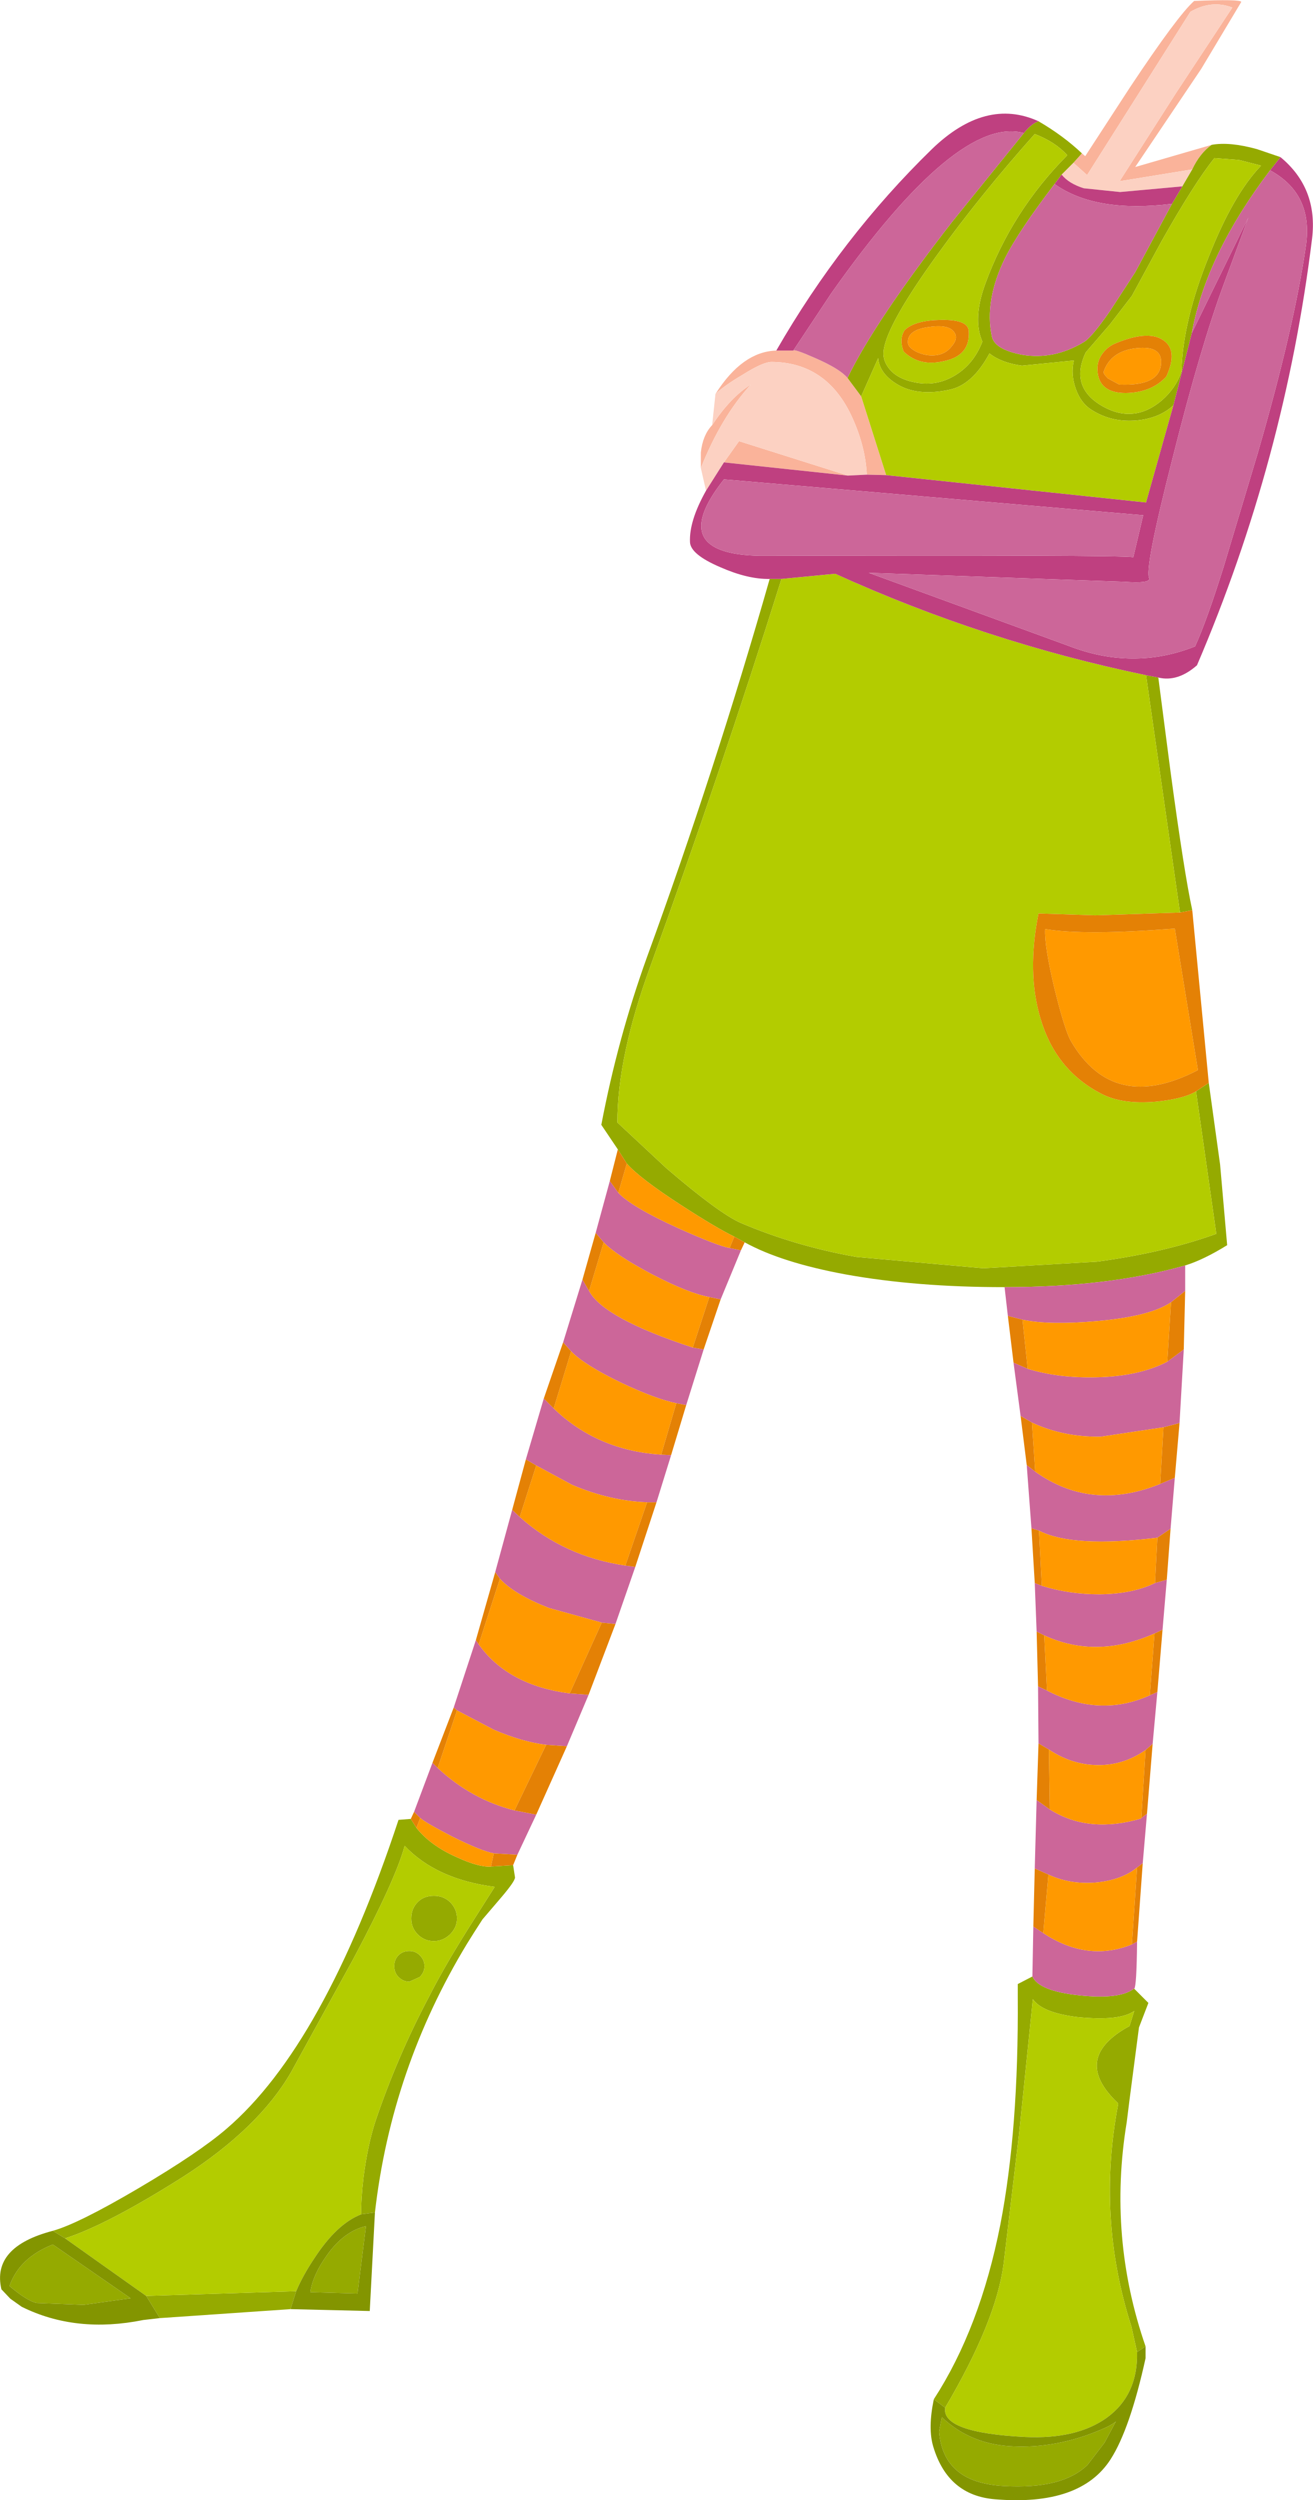
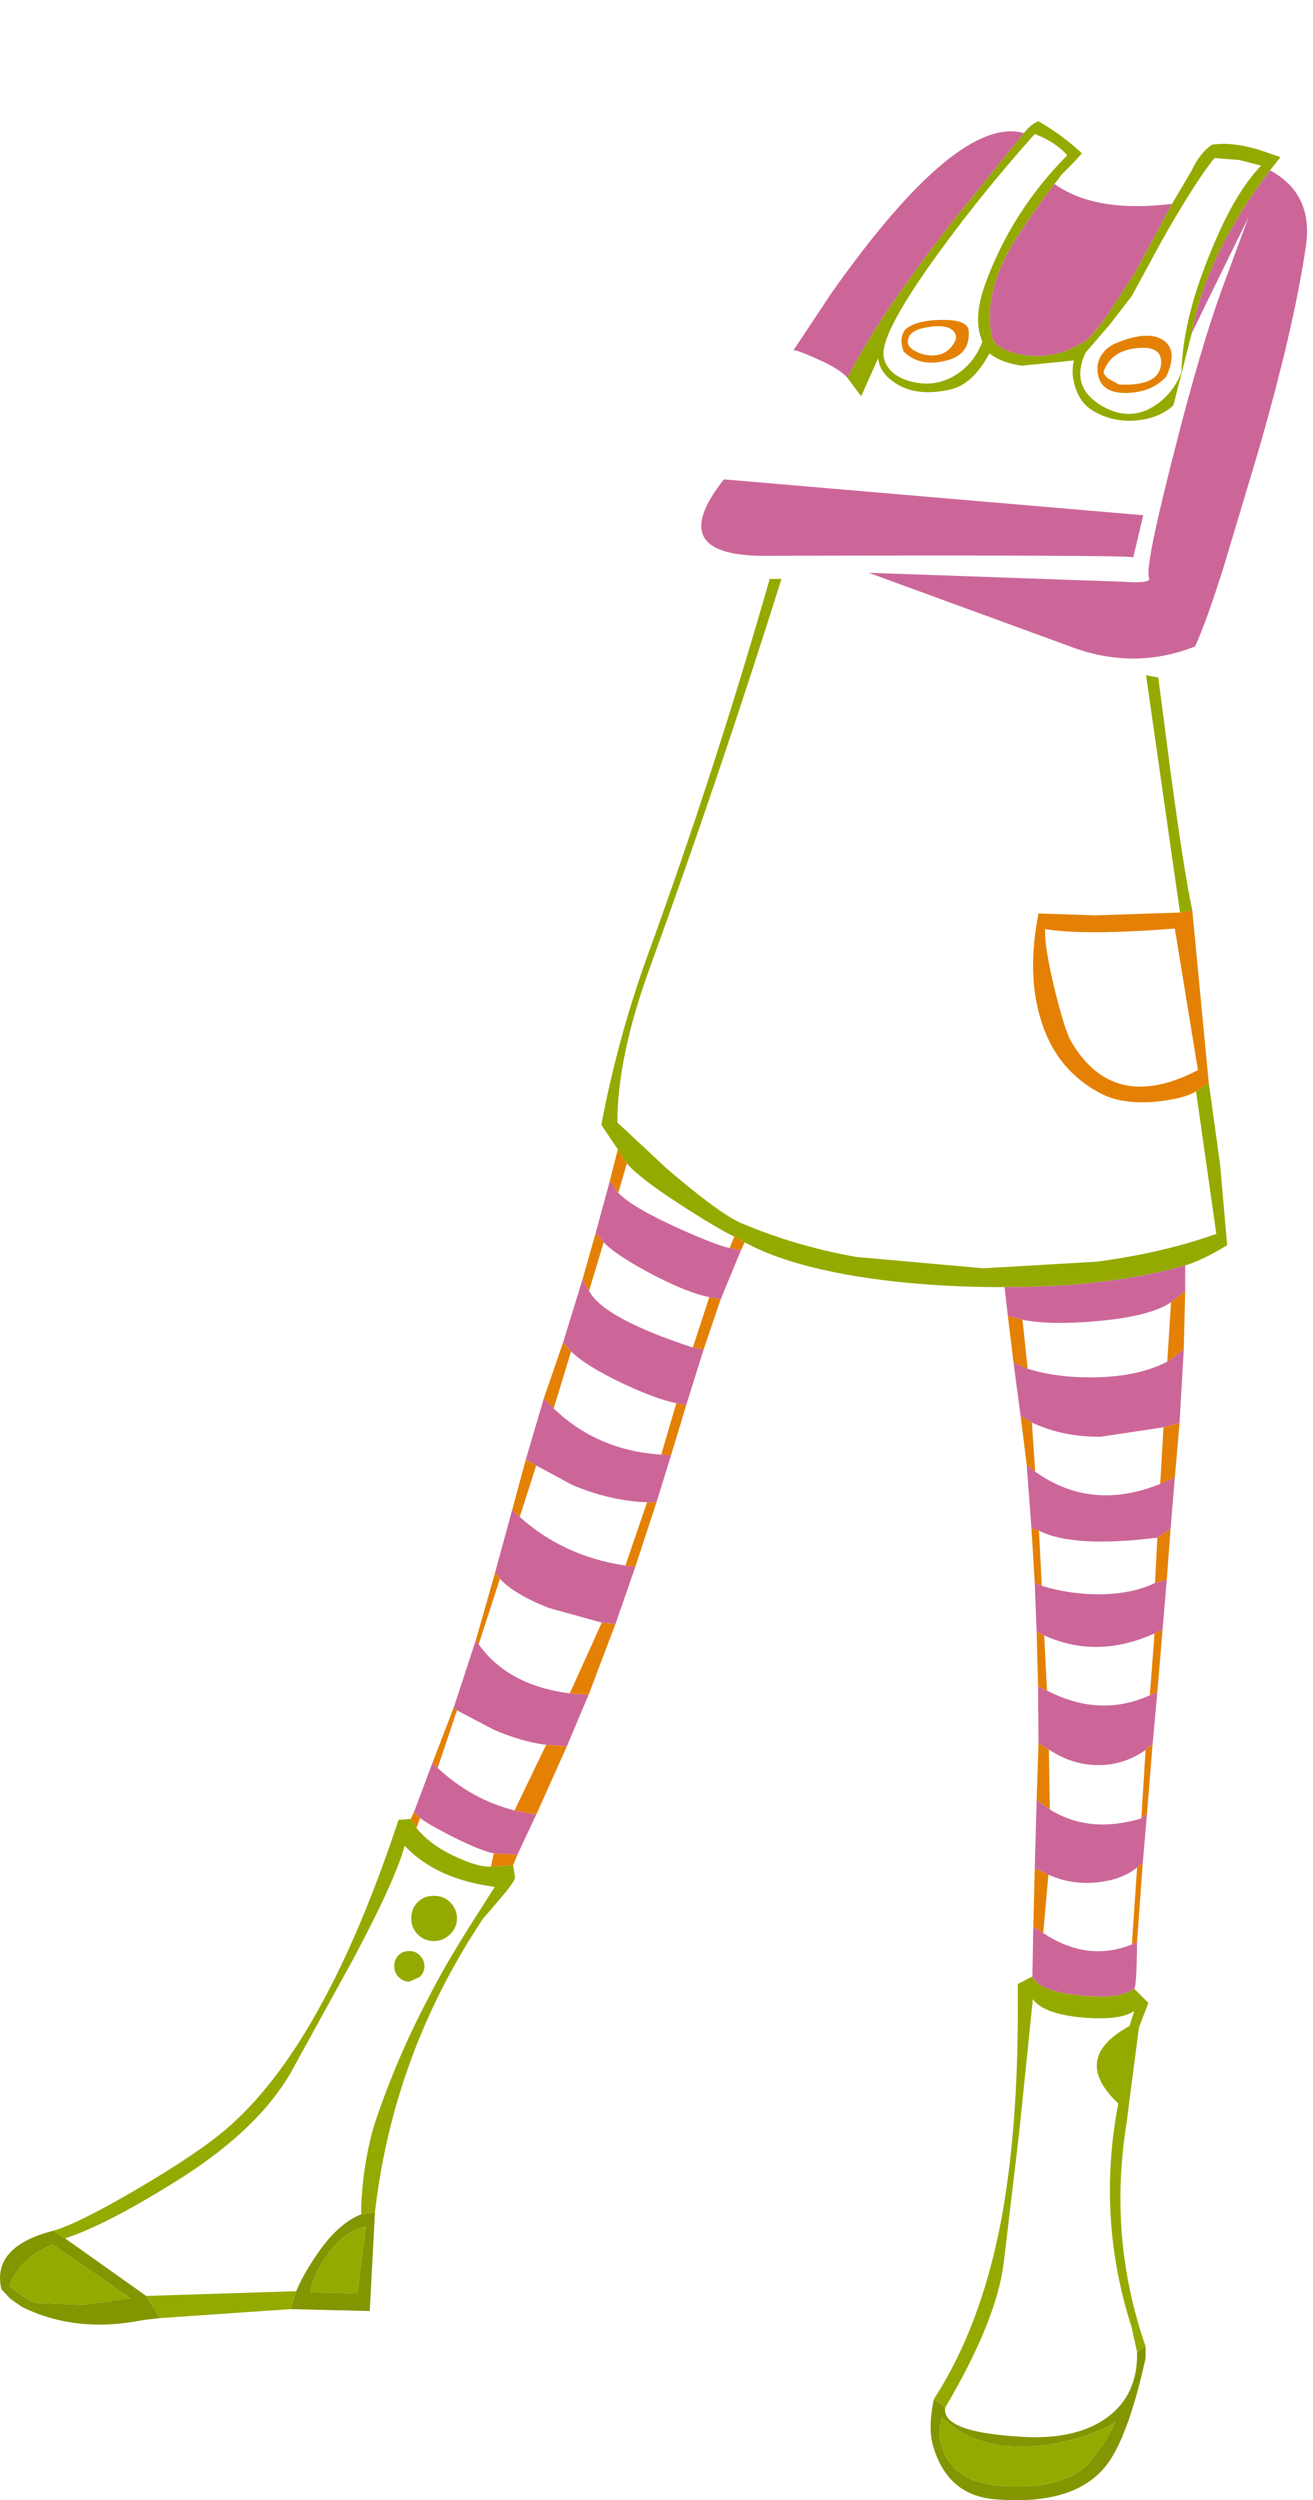
<svg xmlns="http://www.w3.org/2000/svg" height="264.95px" width="139.2px">
  <g transform="matrix(1.0, 0.0, 0.0, 1.0, -0.45, -0.75)">
-     <path d="M126.85 18.7 L119.15 19.95 125.1 10.65 131.1 1.55 Q128.9 0.7 126.65 2.0 L115.7 19.3 114.25 18.0 115.15 17.0 115.5 17.3 120.25 10.0 Q125.3 2.4 127.05 0.85 131.95 0.65 132.05 0.95 L127.8 8.05 120.8 18.45 128.9 16.1 Q127.65 17.0 126.85 18.7 M94.4 51.1 L92.35 51.05 Q92.2 48.1 90.85 45.1 88.2 39.15 82.25 39.1 81.35 39.1 79.2 40.45 77.25 41.6 76.3 42.5 79.15 38.0 82.75 37.9 L84.55 37.9 Q84.65 37.7 87.0 38.75 89.5 39.85 90.3 40.8 L91.75 42.75 94.4 51.1 M90.35 51.15 L77.2 49.75 78.8 47.5 90.35 51.15 M74.75 50.35 L74.75 48.7 Q74.95 46.85 75.95 45.8 77.9 42.85 80.05 41.5 76.9 44.95 74.75 50.35" fill="#fab39a" fill-rule="evenodd" stroke="none" />
-     <path d="M114.25 18.0 L115.7 19.3 126.65 2.0 Q128.9 0.7 131.1 1.55 L125.1 10.65 119.15 19.95 126.85 18.7 125.8 20.5 119.2 21.1 115.35 20.7 Q113.75 20.2 113.0 19.25 L114.25 18.0 M92.35 51.05 L90.35 51.15 78.8 47.5 77.2 49.75 75.3 52.75 74.75 50.35 Q76.9 44.95 80.05 41.5 77.9 42.85 75.95 45.8 L76.3 42.5 Q77.25 41.6 79.2 40.45 81.35 39.1 82.25 39.1 88.2 39.15 90.85 45.1 92.2 48.1 92.35 51.05" fill="#fcd1c2" fill-rule="evenodd" stroke="none" />
    <path d="M126.85 18.7 Q127.65 17.0 128.9 16.1 130.8 15.75 133.7 16.55 L136.2 17.4 135.1 18.8 Q128.3 27.75 126.8 36.05 L124.85 43.7 Q123.4 45.05 121.0 45.3 118.35 45.55 116.2 44.2 115.05 43.5 114.5 41.95 113.95 40.4 114.3 38.95 L108.8 39.5 Q106.6 39.2 105.35 38.2 103.55 41.55 101.1 42.05 97.65 42.8 95.45 41.4 93.7 40.3 93.55 38.7 L91.75 42.75 90.3 40.8 Q93.2 34.8 101.4 24.25 L109.0 14.85 Q109.8 13.85 110.55 13.6 113.2 15.15 115.15 17.0 L114.25 18.0 113.0 19.25 112.25 20.25 Q108.4 25.3 107.0 28.1 104.8 32.6 105.6 36.4 105.9 37.8 108.85 38.35 112.2 38.9 115.35 37.0 116.15 36.55 118.1 33.75 L120.8 29.6 124.7 22.35 125.8 20.5 126.85 18.7 M131.8 17.7 L129.2 17.5 Q127.1 20.1 123.6 26.3 L120.45 32.1 118.1 35.15 115.55 38.1 Q113.9 41.6 117.0 43.6 120.5 45.8 123.6 43.2 125.1 41.9 125.7 40.15 125.85 34.75 128.6 27.95 131.2 21.35 134.15 18.3 L131.8 17.7 M82.05 62.1 L83.3 62.1 Q76.8 82.75 69.4 103.15 65.9 112.7 65.9 119.7 L71.1 124.55 Q76.7 129.35 79.0 130.35 84.75 132.8 91.25 133.95 L104.7 135.15 116.75 134.45 Q123.85 133.5 129.4 131.5 L127.25 116.4 128.6 115.5 129.8 124.15 130.55 132.7 Q128.05 134.25 126.1 134.85 118.0 137.15 106.95 137.15 97.55 137.15 90.1 135.8 83.3 134.55 79.4 132.4 L78.3 131.8 Q76.35 130.85 72.65 128.45 68.25 125.6 66.9 124.05 L65.95 122.55 64.2 119.95 Q65.95 110.75 69.05 102.15 76.25 82.4 82.05 62.1 M121.95 72.3 L123.25 72.55 124.55 82.55 Q126.0 93.3 126.85 97.2 L125.55 97.45 121.95 72.3 M110.15 14.95 Q104.4 21.4 99.85 27.7 94.6 34.95 94.15 37.75 93.95 38.85 94.7 39.8 95.6 40.95 97.6 41.3 99.8 41.7 101.75 40.5 103.7 39.3 104.6 36.95 103.55 34.55 104.9 30.85 107.7 23.15 113.6 17.2 112.35 15.8 110.15 14.95 M54.85 198.4 L55.05 199.7 Q55.05 200.1 53.65 201.75 L51.6 204.15 50.7 205.55 49.95 206.75 Q41.95 219.95 40.2 235.2 L38.75 235.4 Q38.7 233.95 39.0 231.4 39.45 228.0 40.25 225.55 42.55 218.75 45.85 212.5 47.3 209.65 49.3 206.4 L50.2 204.95 52.9 200.7 Q46.7 199.9 43.35 196.35 42.4 199.9 37.9 208.35 L31.3 220.35 Q27.9 226.25 19.9 231.4 11.85 236.5 7.35 237.95 L6.05 237.15 Q8.75 236.4 15.2 232.6 21.55 228.85 24.45 226.35 34.8 217.5 42.7 193.6 L44.0 193.5 44.6 194.45 Q46.05 196.3 48.85 197.55 51.25 198.65 52.5 198.55 L54.85 198.4 M31.25 245.45 L17.4 246.4 15.95 244.05 31.85 243.55 31.25 245.45 M109.9 210.2 Q110.6 211.75 114.9 212.2 119.15 212.65 120.65 211.5 L120.7 211.5 122.2 213.0 121.2 215.6 120.2 223.25 119.9 225.65 Q117.9 237.85 121.9 249.4 L121.0 250.0 120.4 247.3 Q116.7 235.75 119.0 223.7 L118.95 223.6 Q113.95 218.85 120.2 215.45 L120.7 213.85 Q119.15 214.95 114.7 214.5 110.95 214.05 109.95 212.6 L108.5 226.75 106.85 240.65 Q106.05 246.75 100.65 255.9 L99.45 255.0 Q104.35 247.45 106.5 236.5 108.45 226.45 108.35 212.35 L108.35 211.0 109.9 210.2 M117.55 259.6 L115.75 261.95 Q113.1 264.55 106.9 264.2 103.55 264.0 101.9 262.55 100.25 261.15 100.0 258.45 L100.3 256.9 Q103.4 259.85 108.0 260.0 111.7 260.15 115.55 258.85 118.2 257.9 118.75 257.35 L117.55 259.6 M48.9 204.05 Q48.9 205.0 48.15 205.75 47.4 206.45 46.45 206.45 45.45 206.45 44.75 205.75 44.05 205.05 44.05 204.05 44.05 203.0 44.75 202.3 45.4 201.65 46.45 201.65 47.45 201.65 48.15 202.3 48.9 203.05 48.9 204.05 M42.7 207.95 Q43.15 207.5 43.85 207.5 44.5 207.5 44.95 207.95 45.45 208.45 45.45 209.1 45.45 209.75 44.95 210.25 L43.85 210.75 Q43.2 210.75 42.7 210.25 42.25 209.8 42.25 209.1 42.25 208.4 42.7 207.95 M39.25 236.65 L38.35 243.8 33.35 243.65 Q33.6 241.85 35.1 239.75 36.9 237.2 39.25 236.65 M1.45 243.0 Q2.5 240.0 6.05 238.6 L14.3 244.3 9.3 245.0 4.35 244.8 Q3.35 244.6 1.45 243.0" fill="#95aa00" fill-rule="evenodd" stroke="none" />
-     <path d="M131.8 17.7 L134.15 18.3 Q131.2 21.35 128.6 27.95 125.85 34.75 125.7 40.15 125.1 41.9 123.6 43.2 120.5 45.8 117.0 43.6 113.9 41.6 115.55 38.1 L118.1 35.15 120.45 32.1 123.6 26.3 Q127.1 20.1 129.2 17.5 L131.8 17.7 M124.85 43.7 L121.95 54.0 94.4 51.1 91.75 42.75 93.55 38.7 Q93.7 40.3 95.45 41.4 97.65 42.8 101.1 42.05 103.55 41.55 105.35 38.2 106.6 39.2 108.8 39.5 L114.3 38.95 Q113.95 40.4 114.5 41.95 115.05 43.5 116.2 44.2 118.35 45.55 121.0 45.3 123.4 45.05 124.85 43.7 M83.3 62.1 L89.0 61.55 Q104.85 68.75 121.95 72.3 L125.55 97.45 116.55 97.75 110.55 97.55 Q109.3 103.8 110.75 108.65 112.35 114.15 117.2 116.65 119.4 117.8 122.95 117.5 125.95 117.2 127.25 116.4 L129.4 131.5 Q123.85 133.5 116.75 134.45 L104.7 135.15 91.25 133.95 Q84.75 132.8 79.0 130.35 76.7 129.35 71.1 124.55 L65.9 119.7 Q65.9 112.7 69.4 103.15 76.8 82.75 83.3 62.1 M123.7 36.75 Q122.1 35.75 118.8 37.1 117.9 37.45 117.35 38.2 116.75 39.0 116.8 39.95 116.9 42.4 119.8 42.4 122.55 42.35 124.1 40.65 125.4 37.8 123.7 36.75 M110.15 14.95 Q112.35 15.8 113.6 17.2 107.7 23.15 104.9 30.85 103.55 34.55 104.6 36.95 103.7 39.3 101.75 40.5 99.8 41.7 97.6 41.3 95.6 40.95 94.7 39.8 93.95 38.85 94.15 37.75 94.6 34.95 99.85 27.7 104.4 21.4 110.15 14.95 M96.35 35.75 Q95.75 36.7 96.25 38.0 97.95 39.65 100.6 39.0 103.35 38.4 103.15 35.8 103.05 34.6 100.2 34.65 97.4 34.7 96.35 35.75 M100.65 255.9 Q106.05 246.75 106.85 240.65 L108.5 226.75 109.95 212.6 Q110.95 214.05 114.7 214.5 119.15 214.95 120.7 213.85 L120.2 215.45 Q113.95 218.85 118.95 223.6 L119.0 223.7 Q116.7 235.75 120.4 247.3 L121.0 250.0 Q121.1 254.55 117.8 256.95 114.6 259.25 109.15 259.0 100.25 258.55 100.65 255.9 M7.35 237.95 Q11.85 236.5 19.9 231.4 27.9 226.25 31.3 220.35 L37.9 208.35 Q42.4 199.9 43.35 196.35 46.7 199.9 52.9 200.7 L50.2 204.95 49.3 206.4 Q47.3 209.65 45.85 212.5 42.55 218.75 40.25 225.55 39.45 228.0 39.0 231.4 38.7 233.95 38.75 235.4 36.15 236.4 33.75 240.1 32.55 241.9 31.85 243.55 L15.95 244.05 7.35 237.95 M42.7 207.95 Q42.25 208.4 42.25 209.1 42.25 209.8 42.7 210.25 43.2 210.75 43.85 210.75 L44.95 210.25 Q45.45 209.75 45.45 209.1 45.45 208.45 44.95 207.95 44.5 207.5 43.85 207.5 43.15 207.5 42.7 207.95 M48.9 204.05 Q48.9 203.05 48.15 202.3 47.45 201.65 46.45 201.65 45.4 201.65 44.75 202.3 44.05 203.0 44.05 204.05 44.05 205.05 44.75 205.75 45.45 206.45 46.45 206.45 47.4 206.45 48.15 205.75 48.9 205.0 48.9 204.05" fill="#b3cc00" fill-rule="evenodd" stroke="none" />
-     <path d="M113.0 19.25 Q113.75 20.2 115.35 20.7 L119.2 21.1 125.8 20.5 124.7 22.35 Q116.6 23.35 112.25 20.25 L113.0 19.25 M135.1 18.8 L136.2 17.4 Q140.2 20.7 139.55 26.05 136.65 49.55 127.35 71.25 125.3 73.05 123.25 72.55 L121.95 72.3 Q104.85 68.75 89.0 61.55 L83.3 62.1 82.05 62.1 Q79.75 62.15 76.8 60.85 73.65 59.5 73.6 58.2 73.5 55.95 75.3 52.75 L77.2 49.75 90.35 51.15 92.35 51.05 94.4 51.1 121.95 54.0 124.85 43.7 126.8 36.05 128.8 31.95 132.8 23.8 130.25 30.7 Q127.75 37.4 124.75 49.35 121.7 61.3 122.3 62.05 122.35 62.6 119.65 62.4 L92.55 61.45 113.75 69.2 Q120.6 71.85 127.15 69.25 128.4 66.5 130.2 60.75 L133.8 48.75 Q137.65 35.45 138.9 26.8 139.7 21.3 135.1 18.8 M110.55 13.6 Q109.8 13.85 109.0 14.85 101.95 12.9 88.6 31.8 L84.55 37.9 82.75 37.9 Q89.65 25.9 99.25 16.55 104.95 11.05 110.55 13.6 M81.1 59.65 Q119.2 59.55 120.6 59.8 L121.65 55.35 77.2 51.55 Q70.9 59.5 81.1 59.65" fill="#bf4080" fill-rule="evenodd" stroke="none" />
    <path d="M124.7 22.35 L120.8 29.6 118.1 33.75 Q116.15 36.55 115.35 37.0 112.2 38.9 108.85 38.35 105.9 37.8 105.6 36.4 104.8 32.6 107.0 28.1 108.4 25.3 112.25 20.25 116.6 23.35 124.7 22.35 M135.1 18.8 Q139.7 21.3 138.9 26.8 137.65 35.45 133.8 48.75 L130.2 60.75 Q128.4 66.5 127.15 69.25 120.6 71.85 113.75 69.2 L92.55 61.45 119.65 62.4 Q122.35 62.6 122.3 62.05 121.7 61.3 124.75 49.35 127.75 37.4 130.25 30.7 L132.8 23.8 128.8 31.95 126.8 36.05 Q128.3 27.75 135.1 18.8 M109.0 14.85 L101.4 24.25 Q93.2 34.8 90.3 40.8 89.5 39.85 87.0 38.75 84.65 37.7 84.55 37.9 L88.6 31.8 Q101.95 12.9 109.0 14.85 M81.1 59.65 Q70.9 59.5 77.2 51.55 L121.65 55.35 120.6 59.8 Q119.2 59.55 81.1 59.65 M77.8 133.0 L79.0 133.25 76.85 138.45 75.65 138.2 Q73.45 137.8 69.6 135.8 65.8 133.8 64.45 132.4 L63.6 131.4 65.1 125.9 66.0 127.15 Q67.4 128.65 72.35 130.9 76.6 132.8 77.8 133.0 M72.15 149.45 Q69.95 149.0 66.35 147.3 62.4 145.4 61.0 143.95 L60.15 143.0 62.2 136.35 62.9 137.55 Q64.45 140.45 73.9 143.55 L75.05 143.75 73.2 149.65 72.15 149.45 M59.15 150.0 Q63.75 154.45 70.55 154.9 L71.6 154.95 70.05 159.95 69.05 159.95 Q65.1 159.8 61.1 158.1 L57.3 156.05 56.2 155.4 58.1 148.95 59.15 150.0 M67.8 166.8 L65.7 172.85 64.25 172.7 58.65 171.15 Q54.95 169.7 53.45 168.05 L52.95 167.35 54.75 160.75 55.55 161.5 Q60.25 165.7 66.75 166.65 L67.8 166.8 M62.85 180.35 L60.55 185.8 58.35 185.65 Q55.85 185.35 52.8 184.05 L48.9 182.0 48.55 181.7 50.9 174.55 51.2 175.0 Q54.3 179.35 60.85 180.2 L62.85 180.35 M57.3 193.05 L55.3 197.3 52.8 197.15 Q51.45 196.9 48.35 195.35 45.55 193.9 45.0 193.4 L44.35 192.75 46.3 187.55 46.85 188.1 Q50.45 191.45 55.0 192.6 L57.3 193.05 M124.2 145.05 L125.95 143.75 125.5 151.55 123.8 152.0 117.15 153.0 Q113.15 153.05 109.85 151.5 L108.65 150.8 107.9 145.15 109.4 145.8 Q112.65 146.8 116.7 146.7 121.2 146.6 124.2 145.05 M126.1 137.55 L124.6 138.75 Q122.4 140.25 116.75 140.75 111.7 141.2 108.85 140.6 L107.3 140.2 106.95 137.15 Q118.0 137.15 126.1 134.85 L126.1 137.55 M109.3 156.0 L110.2 156.7 Q116.15 160.95 123.45 158.0 L125.0 157.35 124.55 162.75 123.15 163.7 Q114.15 164.8 110.6 162.95 L109.8 162.7 109.3 156.0 M110.15 168.5 L110.9 168.8 Q113.8 169.7 117.05 169.7 120.55 169.65 122.9 168.5 L124.15 168.15 123.7 173.45 122.85 173.85 Q116.7 176.6 111.15 174.05 L110.35 173.65 110.15 168.5 M110.55 185.5 L110.5 179.45 111.45 179.9 Q117.05 182.8 122.35 180.4 L123.15 180.05 122.65 185.55 121.9 186.2 Q119.55 187.85 116.75 187.8 114.05 187.75 111.65 186.15 L110.55 185.5 M111.75 192.5 Q115.9 195.1 121.45 193.45 L121.45 193.4 122.05 192.95 121.6 198.2 121.0 198.65 Q119.35 200.0 116.55 200.25 113.85 200.45 111.6 199.4 L110.15 198.75 110.35 191.5 111.75 192.5 M120.45 206.8 L121.0 206.5 Q120.95 211.25 120.7 211.5 L120.65 211.5 Q119.15 212.65 114.9 212.2 110.6 211.75 109.9 210.2 L110.0 204.9 111.05 205.6 Q115.75 208.7 120.45 206.8" fill="#cc6699" fill-rule="evenodd" stroke="none" />
-     <path d="M98.95 35.4 Q101.3 35.05 101.75 36.2 101.95 36.75 101.35 37.45 100.7 38.3 99.6 38.4 98.65 38.5 97.65 38.05 96.75 37.6 96.7 37.1 96.6 35.7 98.95 35.4 M117.45 40.15 Q118.2 37.95 120.9 37.65 123.55 37.35 123.55 39.1 123.55 41.7 119.1 41.5 L117.9 40.85 Q117.4 40.35 117.45 40.15 M78.3 131.8 L77.8 133.0 Q76.6 132.8 72.35 130.9 67.4 128.65 66.0 127.15 L66.9 124.05 Q68.25 125.6 72.65 128.45 76.35 130.85 78.3 131.8 M64.45 132.4 Q65.8 133.8 69.6 135.8 73.45 137.8 75.65 138.2 L73.9 143.55 Q64.45 140.45 62.9 137.55 L64.45 132.4 M61.0 143.95 Q62.4 145.4 66.35 147.3 69.95 149.0 72.15 149.45 L70.55 154.9 Q63.75 154.45 59.15 150.0 L61.0 143.95 M69.05 159.95 L66.75 166.65 Q60.25 165.7 55.55 161.5 L57.3 156.05 61.1 158.1 Q65.1 159.8 69.05 159.95 M64.25 172.7 L60.85 180.2 Q54.3 179.35 51.2 175.0 L53.45 168.05 Q54.95 169.7 58.65 171.15 L64.25 172.7 M48.9 182.0 L52.8 184.05 Q55.85 185.35 58.35 185.65 L55.0 192.6 Q50.45 191.45 46.85 188.1 L48.9 182.0 M44.6 194.45 L45.0 193.4 Q45.55 193.9 48.35 195.35 51.45 196.9 52.8 197.15 L52.5 198.55 Q51.25 198.65 48.85 197.55 46.05 196.3 44.6 194.45 M125.0 99.15 L127.45 114.15 Q118.5 118.8 114.0 111.1 113.35 110.0 112.25 105.55 111.15 100.95 111.25 99.2 115.35 99.9 125.0 99.15 M124.6 138.75 L124.2 145.05 Q121.2 146.6 116.7 146.7 112.65 146.8 109.4 145.8 L108.85 140.6 Q111.7 141.2 116.75 140.75 122.4 140.25 124.6 138.75 M109.85 151.5 Q113.15 153.05 117.15 153.0 L123.8 152.0 123.45 158.0 Q116.15 160.95 110.2 156.7 L109.85 151.5 M110.6 162.95 Q114.15 164.8 123.15 163.7 L122.9 168.5 Q120.55 169.65 117.05 169.7 113.8 169.7 110.9 168.8 L110.6 162.95 M111.15 174.05 Q116.7 176.6 122.85 173.85 L122.35 180.4 Q117.05 182.8 111.45 179.9 L111.15 174.05 M111.65 186.15 Q114.05 187.75 116.75 187.8 119.55 187.85 121.9 186.2 L121.45 193.4 121.45 193.45 Q115.9 195.1 111.75 192.5 L111.65 186.15 M111.6 199.4 Q113.85 200.45 116.55 200.25 119.35 200.0 121.0 198.65 L120.45 206.8 Q115.75 208.7 111.05 205.6 L111.6 199.4" fill="#ff9900" fill-rule="evenodd" stroke="none" />
    <path d="M123.7 36.75 Q125.4 37.8 124.1 40.65 122.55 42.35 119.8 42.4 116.9 42.4 116.8 39.95 116.75 39.0 117.35 38.2 117.9 37.45 118.8 37.1 122.1 35.75 123.7 36.75 M96.35 35.75 Q97.4 34.7 100.2 34.65 103.05 34.6 103.15 35.8 103.35 38.4 100.6 39.0 97.95 39.65 96.25 38.0 95.75 36.7 96.35 35.75 M98.95 35.4 Q96.6 35.7 96.7 37.1 96.75 37.6 97.65 38.05 98.65 38.5 99.6 38.4 100.7 38.3 101.35 37.45 101.95 36.75 101.75 36.2 101.3 35.05 98.95 35.4 M117.45 40.15 Q117.4 40.35 117.9 40.85 L119.1 41.5 Q123.55 41.7 123.55 39.1 123.55 37.35 120.9 37.65 118.2 37.95 117.45 40.15 M127.25 116.4 Q125.95 117.2 122.95 117.5 119.4 117.8 117.2 116.65 112.35 114.15 110.75 108.65 109.3 103.8 110.55 97.55 L116.55 97.75 125.55 97.45 126.85 97.2 128.6 115.5 127.25 116.4 M77.8 133.0 L78.3 131.8 79.4 132.4 79.0 133.25 77.8 133.0 M66.9 124.05 L66.0 127.15 65.1 125.9 65.95 122.55 66.9 124.05 M63.6 131.4 L64.45 132.4 62.9 137.55 62.2 136.35 63.6 131.4 M75.65 138.2 L76.85 138.45 75.05 143.75 73.9 143.55 75.65 138.2 M72.15 149.45 L73.2 149.65 71.6 154.95 70.55 154.9 72.15 149.45 M60.15 143.0 L61.0 143.95 59.15 150.0 58.1 148.95 60.15 143.0 M70.05 159.95 L67.8 166.8 66.75 166.65 69.05 159.95 70.05 159.95 M65.7 172.85 L62.85 180.35 60.85 180.2 64.25 172.7 65.7 172.85 M60.55 185.8 L57.3 193.05 55.0 192.6 58.35 185.65 60.55 185.8 M55.3 197.3 L54.85 198.4 52.5 198.55 52.8 197.15 55.3 197.3 M44.0 193.5 L44.35 192.75 45.0 193.4 44.6 194.45 44.0 193.5 M46.3 187.55 L48.55 181.7 48.9 182.0 46.85 188.1 46.3 187.55 M50.9 174.55 L52.95 167.35 53.45 168.05 51.2 175.0 50.9 174.55 M54.75 160.75 L56.2 155.4 57.3 156.05 55.55 161.5 54.75 160.75 M125.0 99.15 Q115.35 99.9 111.25 99.2 111.15 100.95 112.25 105.55 113.35 110.0 114.0 111.1 118.5 118.8 127.45 114.15 L125.0 99.15 M124.2 145.05 L124.6 138.75 126.1 137.55 125.95 143.75 124.2 145.05 M108.85 140.6 L109.4 145.8 107.9 145.15 107.3 140.2 108.85 140.6 M108.65 150.8 L109.85 151.5 110.2 156.7 109.3 156.0 108.65 150.8 M123.8 152.0 L125.5 151.55 125.0 157.35 123.45 158.0 123.8 152.0 M109.8 162.7 L110.6 162.95 110.9 168.8 110.15 168.5 109.8 162.7 M123.15 163.7 L124.55 162.75 124.15 168.15 122.9 168.5 123.15 163.7 M110.35 173.65 L111.15 174.05 111.45 179.9 110.5 179.45 110.35 173.65 M122.85 173.85 L123.7 173.45 123.15 180.05 122.35 180.4 122.85 173.85 M121.9 186.2 L122.65 185.55 122.05 192.95 121.45 193.4 121.9 186.2 M111.75 192.5 L110.35 191.5 110.55 185.5 111.65 186.15 111.75 192.5 M110.15 198.75 L111.6 199.4 111.05 205.6 110.0 204.9 110.15 198.75 M121.0 198.65 L121.6 198.2 121.0 206.5 120.45 206.8 121.0 198.65" fill="#e48105" fill-rule="evenodd" stroke="none" />
    <path d="M40.2 235.2 L39.65 245.65 31.25 245.45 31.85 243.55 Q32.55 241.9 33.75 240.1 36.15 236.4 38.75 235.4 L40.2 235.2 M17.4 246.4 L15.65 246.6 Q8.5 248.05 2.75 245.2 L1.55 244.35 0.6 243.35 Q-0.45 238.85 6.05 237.15 L7.35 237.95 15.95 244.05 17.4 246.4 M121.0 250.0 L121.9 249.4 121.9 250.65 Q120.25 258.15 118.2 261.35 115.0 266.35 105.95 265.6 100.95 265.2 99.4 260.05 98.8 258.1 99.45 255.0 L100.65 255.9 Q100.25 258.55 109.15 259.0 114.6 259.25 117.8 256.95 121.1 254.55 121.0 250.0 M117.55 259.6 L118.75 257.35 Q118.2 257.9 115.55 258.85 111.7 260.15 108.0 260.0 103.4 259.85 100.3 256.9 L100.0 258.45 Q100.25 261.15 101.9 262.55 103.55 264.0 106.9 264.2 113.1 264.55 115.75 261.95 L117.55 259.6 M1.45 243.0 Q3.35 244.6 4.35 244.8 L9.3 245.0 14.3 244.3 6.05 238.6 Q2.5 240.0 1.45 243.0 M39.25 236.65 Q36.9 237.2 35.1 239.75 33.6 241.85 33.35 243.65 L38.35 243.8 39.25 236.65" fill="#839500" fill-rule="evenodd" stroke="none" />
  </g>
</svg>